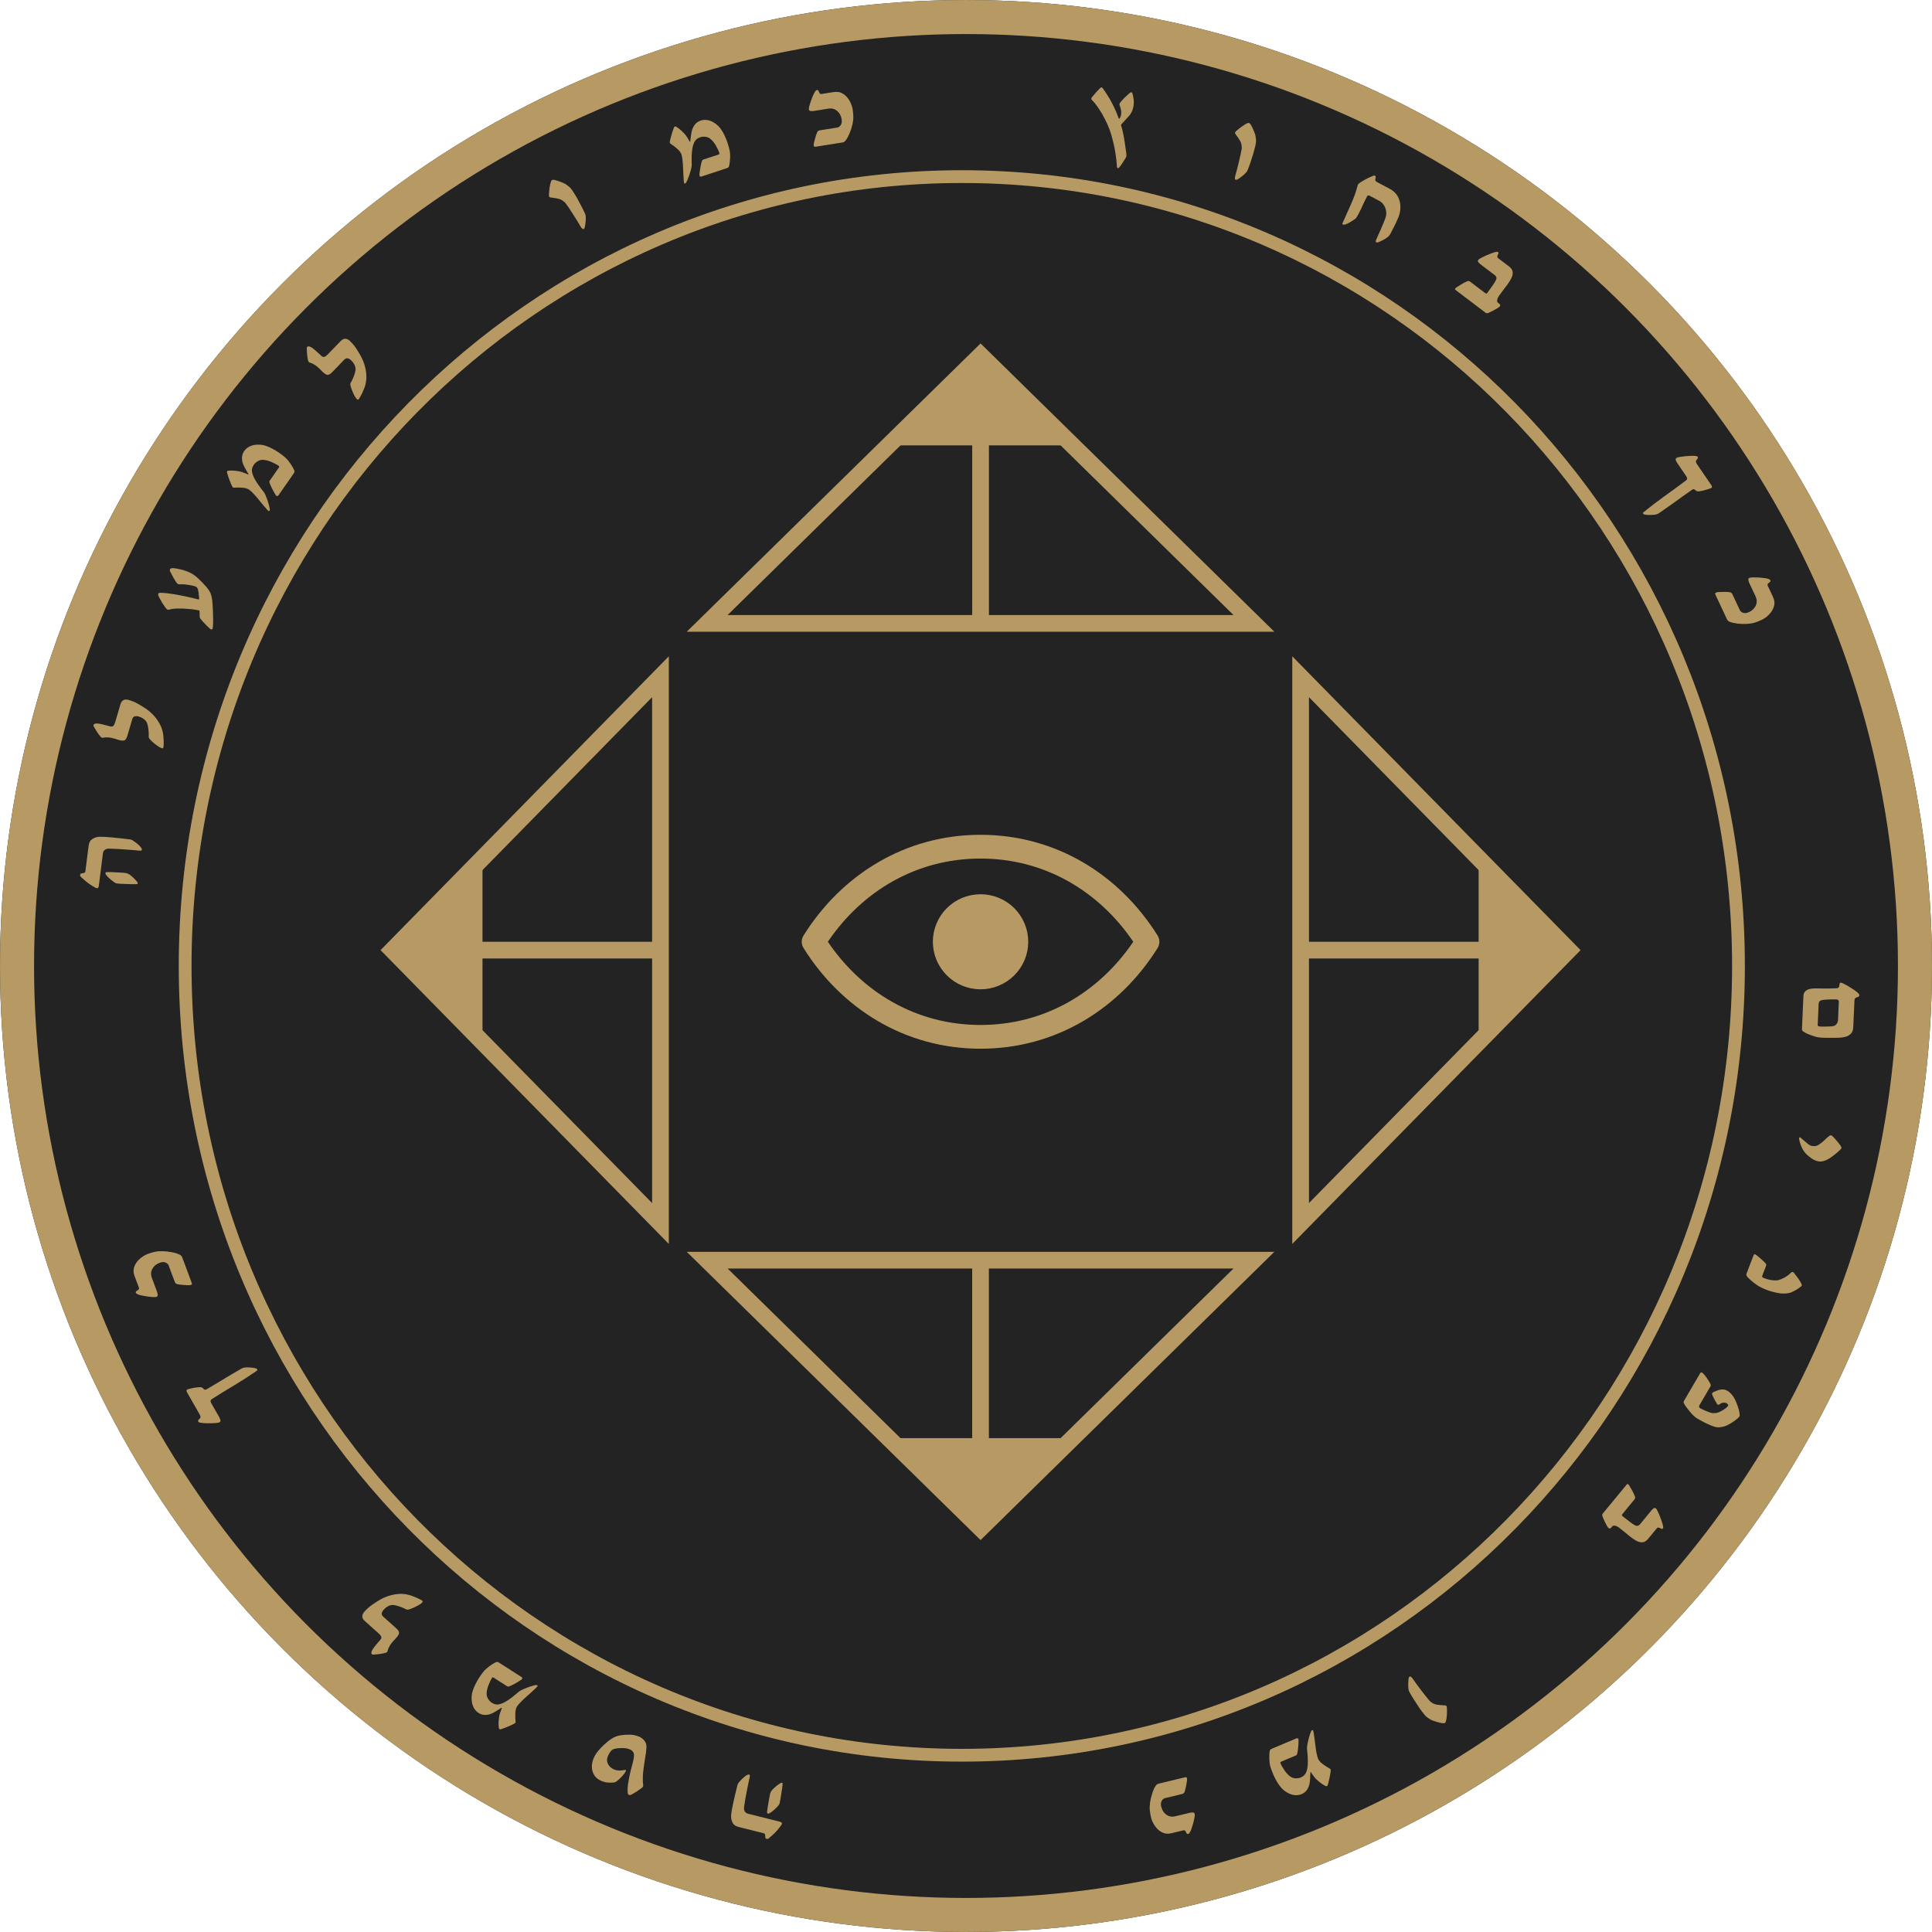
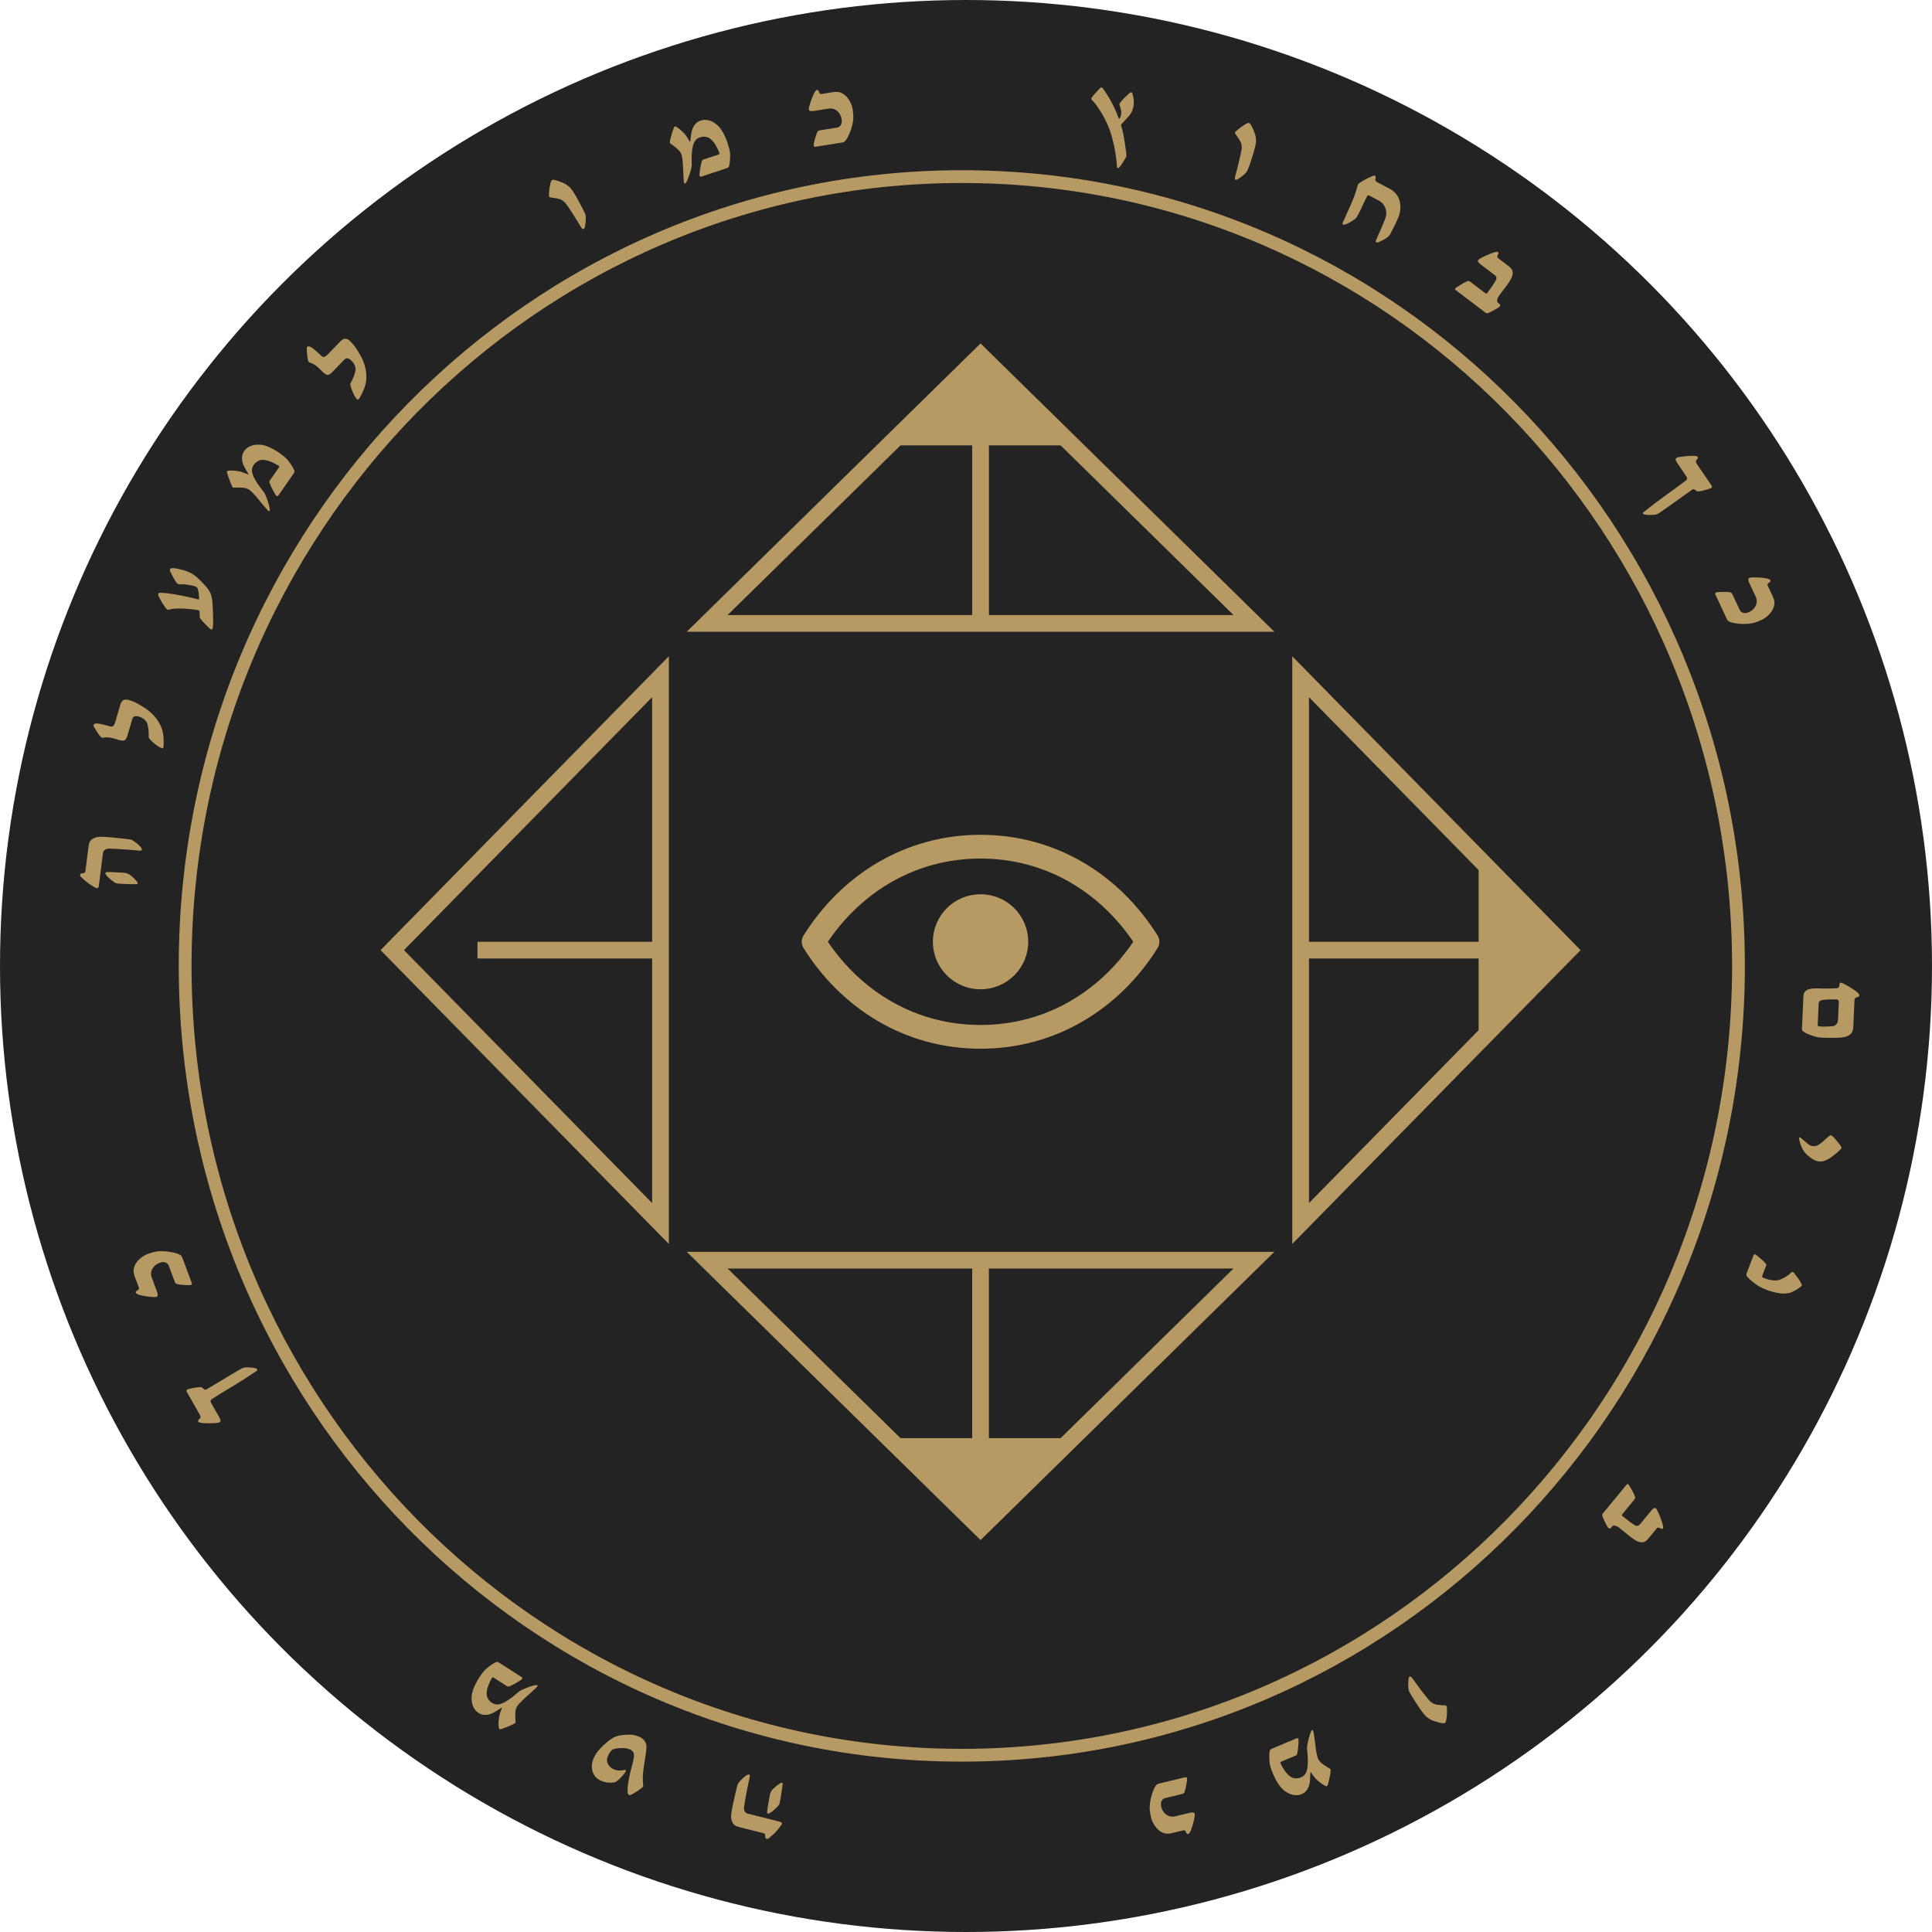
<svg xmlns="http://www.w3.org/2000/svg" width="65" height="65" viewBox="0 0 65 65" fill="none">
  <circle cx="32.5" cy="32.5" r="32.5" fill="#232323" />
  <path d="M37.613 5.66C37.602 5.658 37.593 5.652 37.588 5.642C37.582 5.632 37.578 5.615 37.576 5.588C37.569 5.454 37.554 5.314 37.531 5.171C37.509 5.028 37.481 4.89 37.447 4.755C37.415 4.619 37.379 4.497 37.34 4.387C37.297 4.267 37.244 4.144 37.179 4.018C37.115 3.891 37.047 3.773 36.974 3.664C36.902 3.554 36.833 3.464 36.766 3.394C36.749 3.375 36.736 3.361 36.725 3.351C36.717 3.34 36.714 3.328 36.716 3.314C36.718 3.299 36.728 3.282 36.744 3.262C36.791 3.204 36.835 3.153 36.875 3.108C36.916 3.063 36.96 3.017 37.008 2.968C37.031 2.946 37.051 2.937 37.067 2.939C37.074 2.94 37.08 2.945 37.086 2.953C37.093 2.96 37.099 2.967 37.104 2.974C37.229 3.147 37.331 3.312 37.412 3.469C37.494 3.625 37.567 3.79 37.63 3.965C37.638 3.985 37.644 3.996 37.65 3.996C37.659 3.998 37.67 3.986 37.684 3.96C37.699 3.933 37.71 3.9 37.716 3.861C37.726 3.802 37.725 3.745 37.713 3.692C37.701 3.637 37.688 3.592 37.674 3.557C37.673 3.553 37.671 3.547 37.666 3.538C37.662 3.529 37.661 3.518 37.663 3.504C37.664 3.498 37.666 3.491 37.668 3.484C37.672 3.476 37.678 3.467 37.685 3.456C37.698 3.436 37.725 3.404 37.767 3.359C37.808 3.314 37.853 3.27 37.9 3.225C37.948 3.179 37.986 3.144 38.014 3.122C38.034 3.109 38.051 3.104 38.064 3.106C38.084 3.109 38.098 3.13 38.107 3.168C38.121 3.224 38.132 3.286 38.141 3.355C38.149 3.423 38.147 3.499 38.133 3.582C38.112 3.704 38.064 3.81 37.987 3.898C37.91 3.985 37.832 4.07 37.754 4.153C37.747 4.161 37.739 4.169 37.731 4.176C37.724 4.181 37.72 4.187 37.719 4.193C37.718 4.201 37.717 4.208 37.717 4.214C37.718 4.219 37.718 4.223 37.719 4.226C37.745 4.301 37.768 4.391 37.788 4.495C37.81 4.599 37.828 4.706 37.844 4.816C37.861 4.926 37.875 5.028 37.888 5.123C37.89 5.143 37.892 5.165 37.894 5.189C37.897 5.214 37.897 5.234 37.895 5.247C37.891 5.269 37.884 5.291 37.872 5.312C37.846 5.357 37.814 5.408 37.776 5.465C37.739 5.524 37.702 5.577 37.663 5.624C37.64 5.65 37.623 5.662 37.613 5.66Z" fill="#B79A63" />
  <path d="M41.573 6.047C41.556 6.042 41.548 6.028 41.547 6.005C41.546 5.983 41.548 5.96 41.554 5.936C41.572 5.874 41.593 5.799 41.615 5.711C41.639 5.624 41.661 5.534 41.682 5.442C41.705 5.351 41.724 5.267 41.74 5.19C41.757 5.113 41.768 5.054 41.775 5.013C41.78 4.982 41.779 4.94 41.771 4.887C41.765 4.835 41.749 4.787 41.723 4.743C41.687 4.68 41.653 4.629 41.623 4.589C41.594 4.549 41.573 4.52 41.561 4.502C41.55 4.485 41.548 4.47 41.553 4.456C41.556 4.445 41.565 4.433 41.578 4.42C41.639 4.365 41.705 4.312 41.775 4.26C41.847 4.207 41.917 4.166 41.985 4.138C41.999 4.134 42.013 4.135 42.025 4.139C42.032 4.141 42.04 4.147 42.052 4.157C42.074 4.181 42.099 4.219 42.124 4.273C42.15 4.326 42.174 4.379 42.195 4.433C42.217 4.487 42.231 4.528 42.236 4.555C42.243 4.584 42.25 4.63 42.256 4.692C42.263 4.753 42.252 4.839 42.224 4.949C42.205 5.028 42.183 5.111 42.157 5.196C42.13 5.28 42.105 5.359 42.08 5.434C42.065 5.478 42.05 5.52 42.037 5.56C42.023 5.601 42.009 5.638 41.995 5.671C41.986 5.695 41.977 5.717 41.967 5.739C41.959 5.759 41.943 5.782 41.919 5.809C41.888 5.846 41.842 5.887 41.782 5.933C41.723 5.979 41.674 6.013 41.636 6.035C41.611 6.049 41.59 6.053 41.573 6.047Z" fill="#B79A63" />
  <path d="M46.3 8.15C46.279 8.139 46.281 8.107 46.305 8.054C46.317 8.027 46.336 7.984 46.362 7.925C46.39 7.865 46.42 7.798 46.452 7.725C46.485 7.651 46.516 7.578 46.544 7.507C46.575 7.435 46.598 7.374 46.614 7.323C46.639 7.255 46.645 7.184 46.635 7.11C46.626 7.036 46.601 6.967 46.56 6.903C46.52 6.84 46.465 6.79 46.396 6.753L46.073 6.582C46.039 6.564 46.013 6.571 45.995 6.604C45.943 6.703 45.894 6.803 45.848 6.903C45.804 7.003 45.757 7.101 45.707 7.196C45.691 7.224 45.673 7.257 45.651 7.294C45.63 7.33 45.61 7.354 45.591 7.366C45.559 7.389 45.52 7.415 45.474 7.444C45.429 7.474 45.382 7.5 45.335 7.522C45.289 7.544 45.249 7.557 45.214 7.56C45.199 7.56 45.188 7.558 45.182 7.555C45.161 7.544 45.157 7.527 45.17 7.503C45.265 7.287 45.359 7.076 45.453 6.87C45.546 6.664 45.621 6.454 45.678 6.238C45.68 6.231 45.683 6.224 45.684 6.218C45.687 6.212 45.689 6.206 45.692 6.201C45.696 6.193 45.705 6.184 45.717 6.175C45.749 6.15 45.792 6.121 45.846 6.088C45.902 6.055 45.961 6.023 46.025 5.992C46.089 5.96 46.148 5.934 46.204 5.914C46.225 5.904 46.243 5.903 46.258 5.911C46.276 5.921 46.284 5.934 46.284 5.951C46.285 5.967 46.281 5.99 46.273 6.021C46.265 6.049 46.267 6.07 46.281 6.087C46.295 6.103 46.314 6.118 46.338 6.131L46.759 6.354C46.88 6.418 46.969 6.504 47.028 6.611C47.086 6.718 47.115 6.835 47.115 6.964C47.116 7.091 47.089 7.218 47.033 7.345C46.983 7.46 46.939 7.554 46.901 7.629C46.864 7.702 46.824 7.781 46.78 7.863C46.758 7.905 46.736 7.935 46.715 7.953C46.687 7.978 46.651 8.004 46.606 8.033C46.561 8.06 46.516 8.085 46.47 8.106C46.426 8.128 46.389 8.145 46.362 8.155C46.341 8.162 46.32 8.16 46.3 8.15Z" fill="#B79A63" />
  <path d="M48.968 9.754C48.949 9.74 48.948 9.721 48.965 9.698C48.971 9.69 48.985 9.679 49.008 9.664C49.056 9.634 49.109 9.601 49.167 9.565C49.224 9.529 49.291 9.494 49.364 9.462C49.397 9.447 49.43 9.453 49.463 9.478L49.959 9.854C49.993 9.88 50.018 9.882 50.033 9.862C50.058 9.829 50.09 9.785 50.128 9.731C50.167 9.678 50.204 9.625 50.24 9.572C50.276 9.518 50.303 9.476 50.318 9.446C50.34 9.407 50.349 9.373 50.345 9.342C50.341 9.31 50.321 9.28 50.283 9.251L49.801 8.886C49.784 8.873 49.763 8.852 49.738 8.825C49.715 8.798 49.715 8.769 49.738 8.74C49.748 8.726 49.776 8.707 49.82 8.682C49.866 8.657 49.919 8.631 49.981 8.603C50.042 8.576 50.103 8.551 50.165 8.527C50.226 8.504 50.279 8.487 50.323 8.477C50.335 8.475 50.347 8.472 50.36 8.471C50.373 8.469 50.386 8.473 50.398 8.482C50.415 8.495 50.42 8.511 50.411 8.531C50.403 8.549 50.394 8.569 50.385 8.59C50.368 8.632 50.372 8.663 50.398 8.682L50.768 8.963C50.847 9.023 50.889 9.089 50.893 9.16C50.897 9.231 50.879 9.303 50.84 9.375C50.802 9.447 50.76 9.514 50.712 9.577C50.662 9.642 50.622 9.696 50.59 9.737C50.56 9.778 50.534 9.814 50.511 9.845C50.489 9.876 50.464 9.91 50.437 9.946C50.423 9.963 50.409 9.988 50.393 10.02C50.38 10.051 50.371 10.083 50.369 10.115C50.368 10.147 50.379 10.172 50.403 10.191L50.453 10.228C50.463 10.236 50.47 10.247 50.472 10.261C50.477 10.274 50.471 10.29 50.457 10.31C50.446 10.324 50.423 10.342 50.386 10.365C50.35 10.388 50.309 10.411 50.263 10.435C50.219 10.46 50.176 10.481 50.136 10.5C50.097 10.519 50.069 10.531 50.051 10.537C50.023 10.541 49.999 10.536 49.98 10.521L48.968 9.754Z" fill="#B79A63" />
  <path d="M55.286 17.286C55.272 17.265 55.276 17.247 55.297 17.232C55.515 17.053 55.746 16.877 55.989 16.702C56.234 16.527 56.479 16.348 56.727 16.162C56.771 16.127 56.773 16.082 56.735 16.026L56.427 15.575C56.413 15.554 56.398 15.526 56.382 15.491C56.366 15.455 56.375 15.426 56.408 15.403C56.42 15.395 56.451 15.385 56.501 15.375C56.551 15.367 56.61 15.358 56.678 15.351C56.746 15.344 56.814 15.339 56.882 15.336C56.951 15.334 57.009 15.335 57.056 15.341C57.088 15.347 57.108 15.356 57.117 15.369C57.133 15.393 57.127 15.419 57.1 15.448C57.071 15.477 57.056 15.504 57.056 15.528C57.056 15.552 57.068 15.58 57.09 15.612L57.566 16.309C57.602 16.362 57.606 16.398 57.577 16.418C57.569 16.423 57.54 16.434 57.492 16.45C57.446 16.466 57.391 16.482 57.327 16.498C57.264 16.514 57.204 16.526 57.146 16.531C57.115 16.534 57.09 16.528 57.068 16.513L57.008 16.468C56.984 16.453 56.959 16.455 56.932 16.474C56.844 16.534 56.74 16.607 56.621 16.693C56.502 16.779 56.375 16.872 56.239 16.968C56.103 17.065 55.968 17.16 55.832 17.253C55.809 17.269 55.79 17.281 55.774 17.288C55.757 17.297 55.733 17.305 55.7 17.312C55.678 17.317 55.642 17.321 55.591 17.323C55.542 17.326 55.491 17.326 55.439 17.324C55.387 17.322 55.347 17.317 55.32 17.308C55.305 17.305 55.294 17.297 55.286 17.286Z" fill="#B79A63" />
  <path d="M57.718 20.016C57.709 19.996 57.704 19.98 57.704 19.967C57.706 19.955 57.717 19.944 57.735 19.935C57.75 19.928 57.778 19.923 57.818 19.919C57.86 19.916 57.906 19.915 57.956 19.914C58.007 19.913 58.053 19.914 58.096 19.915C58.141 19.918 58.173 19.92 58.193 19.924C58.223 19.928 58.243 19.937 58.255 19.951C58.268 19.964 58.277 19.977 58.283 19.989L58.535 20.527C58.555 20.57 58.593 20.6 58.648 20.618C58.705 20.636 58.77 20.628 58.844 20.593C58.954 20.541 59.031 20.467 59.073 20.369C59.117 20.271 59.113 20.168 59.061 20.058L58.856 19.62C58.836 19.578 58.824 19.54 58.821 19.509C58.818 19.477 58.829 19.455 58.855 19.442C58.876 19.433 58.916 19.427 58.974 19.425C59.032 19.424 59.096 19.425 59.166 19.429C59.235 19.434 59.3 19.44 59.358 19.448C59.418 19.456 59.461 19.464 59.485 19.473C59.507 19.481 59.523 19.488 59.534 19.494C59.545 19.5 59.555 19.51 59.561 19.524C59.573 19.55 59.561 19.575 59.523 19.599C59.492 19.624 59.473 19.643 59.468 19.656C59.462 19.669 59.465 19.687 59.475 19.71L59.651 20.084C59.702 20.193 59.713 20.298 59.682 20.4C59.652 20.502 59.598 20.593 59.519 20.674C59.441 20.754 59.356 20.815 59.264 20.858C59.184 20.896 59.108 20.925 59.033 20.948C58.961 20.97 58.872 20.984 58.766 20.991C58.667 20.996 58.562 20.992 58.451 20.979C58.341 20.965 58.255 20.945 58.193 20.918C58.172 20.91 58.154 20.899 58.14 20.887C58.126 20.876 58.112 20.856 58.098 20.826L57.718 20.016Z" fill="#B79A63" />
  <path d="M60.675 33.496C60.679 33.413 60.722 33.348 60.806 33.3C60.835 33.284 60.874 33.273 60.92 33.266C60.967 33.258 61.014 33.254 61.062 33.253C61.109 33.252 61.149 33.253 61.182 33.255C61.214 33.256 61.26 33.257 61.321 33.257C61.381 33.258 61.445 33.258 61.512 33.257C61.579 33.257 61.64 33.255 61.695 33.253C61.749 33.252 61.786 33.25 61.804 33.248C61.842 33.243 61.866 33.222 61.879 33.183C61.881 33.174 61.883 33.16 61.884 33.14C61.886 33.121 61.889 33.106 61.893 33.093C61.899 33.071 61.915 33.06 61.941 33.061C61.948 33.061 61.962 33.066 61.983 33.075C62.003 33.084 62.019 33.091 62.03 33.096C62.077 33.119 62.128 33.147 62.185 33.181C62.242 33.215 62.298 33.25 62.352 33.286C62.406 33.322 62.45 33.355 62.485 33.384C62.508 33.403 62.525 33.42 62.537 33.435C62.55 33.452 62.556 33.47 62.555 33.488C62.554 33.518 62.534 33.538 62.495 33.546C62.452 33.557 62.424 33.572 62.412 33.59C62.399 33.609 62.392 33.633 62.391 33.663L62.351 34.557C62.346 34.659 62.318 34.734 62.266 34.783C62.215 34.833 62.154 34.866 62.084 34.883C62.015 34.9 61.95 34.91 61.89 34.912C61.816 34.916 61.751 34.917 61.695 34.917C61.639 34.918 61.583 34.918 61.526 34.917C61.469 34.916 61.402 34.915 61.323 34.913C61.277 34.911 61.233 34.907 61.193 34.902C61.154 34.898 61.113 34.889 61.071 34.875C60.992 34.851 60.918 34.826 60.85 34.799C60.782 34.773 60.718 34.739 60.66 34.695C60.635 34.68 60.623 34.652 60.625 34.61L60.675 33.496ZM61.186 33.771L61.155 34.481C61.154 34.504 61.164 34.519 61.186 34.526C61.207 34.533 61.222 34.536 61.23 34.536C61.267 34.538 61.314 34.539 61.369 34.539C61.426 34.539 61.483 34.538 61.54 34.535C61.598 34.533 61.646 34.528 61.685 34.52C61.729 34.511 61.765 34.486 61.793 34.445C61.821 34.406 61.836 34.364 61.838 34.32L61.865 33.709C61.868 33.655 61.839 33.627 61.779 33.624C61.75 33.623 61.705 33.622 61.643 33.623C61.583 33.624 61.521 33.626 61.457 33.629C61.394 33.633 61.343 33.639 61.305 33.646C61.229 33.66 61.189 33.702 61.186 33.771Z" fill="#B79A63" />
  <path d="M60.528 38.288C60.532 38.27 60.542 38.263 60.559 38.267C60.565 38.268 60.569 38.27 60.574 38.273C60.614 38.305 60.657 38.342 60.702 38.382C60.748 38.423 60.792 38.46 60.835 38.493C60.877 38.525 60.914 38.545 60.943 38.551C60.98 38.559 61.018 38.561 61.059 38.559C61.099 38.557 61.139 38.544 61.177 38.52C61.256 38.471 61.328 38.414 61.394 38.349C61.459 38.284 61.513 38.238 61.554 38.21C61.576 38.198 61.593 38.193 61.603 38.195C61.614 38.198 61.63 38.207 61.648 38.224C61.674 38.245 61.705 38.277 61.744 38.321C61.783 38.364 61.821 38.409 61.856 38.454C61.892 38.501 61.919 38.537 61.934 38.563C61.945 38.581 61.951 38.595 61.953 38.604C61.954 38.612 61.955 38.62 61.953 38.625C61.952 38.632 61.95 38.638 61.946 38.643C61.943 38.648 61.94 38.651 61.939 38.652C61.908 38.687 61.864 38.729 61.806 38.779C61.748 38.828 61.688 38.876 61.626 38.92C61.563 38.967 61.506 39.001 61.457 39.024C61.415 39.043 61.37 39.059 61.321 39.07C61.273 39.081 61.219 39.081 61.16 39.068C61.086 39.053 61.015 39.021 60.946 38.972C60.877 38.923 60.823 38.88 60.783 38.84C60.717 38.777 60.663 38.699 60.619 38.606C60.577 38.514 60.548 38.423 60.532 38.334C60.528 38.312 60.526 38.296 60.528 38.288Z" fill="#B79A63" />
  <path d="M58.998 42.23C59.009 42.201 59.028 42.191 59.054 42.202C59.061 42.204 59.08 42.217 59.11 42.24C59.14 42.264 59.175 42.292 59.213 42.326C59.251 42.359 59.287 42.391 59.32 42.423C59.355 42.455 59.381 42.48 59.397 42.499C59.413 42.516 59.421 42.532 59.422 42.546C59.424 42.561 59.422 42.575 59.417 42.589L59.29 42.919C59.284 42.933 59.283 42.947 59.287 42.959C59.291 42.972 59.305 42.983 59.329 42.992C59.409 43.023 59.471 43.043 59.514 43.052C59.559 43.062 59.6 43.069 59.638 43.074C59.683 43.078 59.722 43.08 59.753 43.079C59.785 43.079 59.817 43.074 59.849 43.063C59.897 43.051 59.959 43.024 60.036 42.983C60.114 42.942 60.189 42.885 60.261 42.812C60.282 42.794 60.302 42.789 60.321 42.797C60.337 42.802 60.349 42.813 60.359 42.828C60.398 42.877 60.442 42.936 60.493 43.004C60.543 43.073 60.582 43.137 60.608 43.197C60.614 43.209 60.617 43.219 60.62 43.226C60.622 43.234 60.62 43.243 60.616 43.254C60.612 43.265 60.596 43.281 60.569 43.301C60.519 43.34 60.468 43.374 60.415 43.404C60.363 43.434 60.313 43.458 60.266 43.479C60.218 43.499 60.157 43.512 60.081 43.518C60.006 43.523 59.931 43.52 59.856 43.509C59.777 43.495 59.704 43.478 59.636 43.46C59.57 43.443 59.505 43.422 59.441 43.398C59.385 43.376 59.323 43.35 59.257 43.318C59.191 43.286 59.133 43.252 59.082 43.213C59.033 43.179 58.981 43.138 58.926 43.092C58.871 43.046 58.828 43.005 58.795 42.967C58.758 42.926 58.746 42.886 58.76 42.85L58.998 42.23Z" fill="#B79A63" />
-   <path d="M57.196 46.207C57.208 46.187 57.219 46.175 57.23 46.173C57.241 46.17 57.252 46.171 57.262 46.177C57.286 46.191 57.316 46.221 57.354 46.267C57.391 46.314 57.427 46.364 57.461 46.418C57.496 46.472 57.523 46.517 57.541 46.553C57.549 46.569 57.555 46.584 57.557 46.599C57.558 46.614 57.554 46.631 57.543 46.649L57.172 47.285C57.15 47.323 57.161 47.355 57.204 47.38C57.225 47.392 57.257 47.408 57.302 47.429C57.346 47.451 57.395 47.472 57.448 47.492C57.501 47.514 57.55 47.53 57.595 47.54C57.615 47.544 57.639 47.545 57.665 47.544C57.691 47.545 57.721 47.542 57.755 47.535C57.808 47.524 57.862 47.503 57.916 47.472C57.972 47.441 58.02 47.409 58.061 47.375C58.102 47.343 58.127 47.317 58.138 47.298C58.148 47.282 58.145 47.265 58.132 47.247C58.117 47.231 58.101 47.218 58.084 47.208C58.063 47.196 58.032 47.19 57.99 47.191C57.949 47.192 57.909 47.206 57.87 47.234C57.837 47.261 57.809 47.269 57.788 47.256C57.783 47.254 57.779 47.249 57.776 47.243C57.772 47.238 57.768 47.233 57.764 47.228C57.749 47.206 57.73 47.174 57.708 47.133C57.686 47.092 57.665 47.052 57.645 47.012C57.626 46.972 57.612 46.943 57.606 46.925C57.597 46.902 57.599 46.882 57.61 46.863C57.614 46.855 57.632 46.843 57.663 46.827C57.697 46.811 57.74 46.794 57.789 46.776C57.838 46.758 57.892 46.748 57.949 46.747C58.006 46.745 58.064 46.761 58.122 46.795C58.162 46.819 58.199 46.849 58.233 46.886C58.269 46.925 58.302 46.967 58.332 47.014C58.362 47.063 58.392 47.124 58.422 47.198C58.452 47.271 58.476 47.344 58.496 47.416C58.516 47.489 58.527 47.548 58.529 47.594C58.529 47.598 58.529 47.606 58.53 47.619C58.531 47.631 58.527 47.645 58.518 47.66C58.51 47.675 58.487 47.697 58.451 47.727C58.415 47.759 58.372 47.791 58.322 47.825C58.272 47.86 58.22 47.892 58.167 47.921C58.114 47.951 58.067 47.973 58.025 47.986C57.979 48 57.92 48.012 57.85 48.02C57.779 48.029 57.687 48.009 57.574 47.962C57.482 47.926 57.396 47.886 57.314 47.842C57.232 47.799 57.169 47.764 57.125 47.738C57.086 47.716 57.05 47.69 57.016 47.663C56.984 47.636 56.955 47.608 56.928 47.579C56.905 47.553 56.875 47.519 56.839 47.475C56.802 47.432 56.766 47.386 56.731 47.338C56.697 47.291 56.671 47.248 56.652 47.209C56.639 47.185 56.64 47.16 56.655 47.134L57.196 46.207Z" fill="#B79A63" />
  <path d="M54.731 49.943C54.746 49.924 54.765 49.924 54.788 49.942C54.795 49.948 54.805 49.963 54.819 49.986C54.848 50.035 54.879 50.09 54.913 50.149C54.946 50.208 54.978 50.275 55.007 50.351C55.02 50.384 55.014 50.417 54.987 50.449L54.592 50.929C54.564 50.962 54.561 50.986 54.58 51.003C54.612 51.029 54.655 51.062 54.707 51.103C54.759 51.144 54.81 51.183 54.862 51.221C54.914 51.26 54.955 51.287 54.985 51.304C55.022 51.328 55.056 51.338 55.087 51.335C55.119 51.333 55.15 51.313 55.181 51.277L55.565 50.81C55.579 50.793 55.6 50.773 55.628 50.75C55.657 50.728 55.685 50.729 55.714 50.752C55.727 50.764 55.745 50.792 55.767 50.837C55.791 50.884 55.815 50.938 55.84 51.001C55.865 51.063 55.888 51.126 55.909 51.188C55.929 51.25 55.944 51.303 55.953 51.348C55.955 51.36 55.956 51.372 55.957 51.386C55.959 51.398 55.955 51.411 55.945 51.422C55.931 51.44 55.914 51.443 55.895 51.433C55.877 51.425 55.858 51.415 55.837 51.406C55.796 51.387 55.765 51.39 55.744 51.415L55.449 51.773C55.386 51.849 55.319 51.889 55.247 51.89C55.176 51.891 55.105 51.87 55.034 51.829C54.964 51.788 54.899 51.742 54.838 51.692C54.775 51.64 54.723 51.597 54.683 51.564C54.643 51.533 54.608 51.505 54.578 51.48C54.548 51.457 54.516 51.431 54.481 51.402C54.464 51.388 54.44 51.373 54.408 51.356C54.377 51.341 54.346 51.332 54.314 51.328C54.282 51.326 54.256 51.336 54.237 51.359L54.197 51.407C54.189 51.417 54.178 51.423 54.164 51.425C54.151 51.429 54.135 51.423 54.116 51.408C54.103 51.397 54.085 51.373 54.063 51.335C54.042 51.298 54.021 51.257 53.998 51.209C53.976 51.164 53.956 51.121 53.939 51.079C53.922 51.04 53.911 51.011 53.906 50.994C53.902 50.965 53.908 50.942 53.923 50.923L54.731 49.943Z" fill="#B79A63" />
  <path d="M47.422 56.41C47.436 56.401 47.453 56.403 47.471 56.416C47.489 56.429 47.505 56.446 47.52 56.465C47.556 56.519 47.601 56.582 47.655 56.655C47.708 56.728 47.763 56.803 47.821 56.877C47.878 56.952 47.93 57.02 47.98 57.081C48.029 57.143 48.068 57.189 48.095 57.22C48.116 57.244 48.149 57.27 48.194 57.297C48.239 57.325 48.287 57.343 48.337 57.351C48.408 57.362 48.469 57.369 48.519 57.37C48.569 57.373 48.605 57.376 48.626 57.377C48.645 57.38 48.659 57.388 48.667 57.401C48.673 57.41 48.677 57.424 48.679 57.442C48.683 57.525 48.683 57.609 48.679 57.697C48.674 57.786 48.661 57.865 48.64 57.936C48.633 57.95 48.625 57.96 48.614 57.967C48.608 57.971 48.598 57.974 48.583 57.976C48.55 57.979 48.505 57.973 48.447 57.959C48.389 57.945 48.333 57.93 48.279 57.912C48.223 57.895 48.183 57.88 48.158 57.867C48.131 57.854 48.091 57.83 48.04 57.796C47.987 57.763 47.928 57.7 47.861 57.608C47.811 57.544 47.761 57.475 47.712 57.4C47.663 57.327 47.618 57.257 47.576 57.19C47.552 57.151 47.528 57.113 47.505 57.077C47.483 57.04 47.463 57.006 47.446 56.975C47.433 56.953 47.422 56.931 47.411 56.91C47.401 56.891 47.392 56.864 47.387 56.829C47.379 56.781 47.376 56.719 47.378 56.644C47.38 56.569 47.385 56.51 47.391 56.466C47.396 56.438 47.406 56.419 47.422 56.41Z" fill="#B79A63" />
  <path d="M44.147 58.208C44.162 58.202 44.173 58.208 44.181 58.226C44.186 58.238 44.193 58.274 44.203 58.336C44.212 58.398 44.221 58.468 44.232 58.544C44.242 58.62 44.25 58.685 44.257 58.737C44.263 58.803 44.275 58.88 44.291 58.967C44.307 59.056 44.326 59.126 44.347 59.176C44.356 59.197 44.368 59.217 44.384 59.236C44.398 59.255 44.411 59.27 44.422 59.282C44.449 59.31 44.493 59.346 44.553 59.387C44.612 59.429 44.671 59.465 44.729 59.497C44.738 59.502 44.745 59.507 44.752 59.51C44.757 59.514 44.762 59.52 44.765 59.528C44.769 59.538 44.771 59.553 44.77 59.571C44.768 59.608 44.758 59.674 44.74 59.768C44.721 59.864 44.698 59.96 44.67 60.056C44.666 60.074 44.655 60.086 44.639 60.093C44.627 60.098 44.61 60.095 44.588 60.084C44.521 60.05 44.458 60.008 44.398 59.959C44.338 59.91 44.292 59.868 44.258 59.833C44.235 59.808 44.212 59.779 44.188 59.746C44.164 59.713 44.144 59.685 44.127 59.66C44.111 59.637 44.102 59.624 44.102 59.622C44.1 59.619 44.098 59.618 44.095 59.619C44.088 59.622 44.085 59.628 44.085 59.636C44.083 59.677 44.082 59.727 44.08 59.786C44.078 59.844 44.074 59.903 44.066 59.963C44.057 60.023 44.044 60.075 44.027 60.117C44.001 60.177 43.969 60.227 43.932 60.266C43.894 60.306 43.846 60.338 43.788 60.363C43.714 60.394 43.634 60.404 43.548 60.394C43.461 60.384 43.374 60.352 43.287 60.297C43.21 60.251 43.142 60.193 43.085 60.121C43.028 60.051 42.978 59.978 42.937 59.901C42.896 59.825 42.861 59.755 42.834 59.69C42.792 59.592 42.762 59.509 42.742 59.442C42.721 59.371 42.709 59.284 42.705 59.183C42.701 59.081 42.704 58.995 42.715 58.924C42.719 58.898 42.727 58.88 42.738 58.867C42.749 58.855 42.766 58.844 42.788 58.835L43.606 58.49C43.623 58.484 43.638 58.48 43.651 58.481C43.664 58.482 43.675 58.492 43.684 58.513C43.684 58.515 43.686 58.526 43.688 58.545C43.689 58.565 43.688 58.584 43.687 58.602C43.686 58.67 43.68 58.745 43.671 58.827C43.662 58.91 43.652 58.971 43.641 59.011C43.636 59.023 43.631 59.033 43.625 59.041C43.62 59.049 43.607 59.057 43.587 59.066L43.108 59.267C43.078 59.28 43.068 59.297 43.077 59.318C43.097 59.367 43.121 59.413 43.148 59.456C43.175 59.5 43.201 59.54 43.225 59.576C43.248 59.611 43.28 59.649 43.321 59.692C43.362 59.736 43.404 59.769 43.448 59.793C43.493 59.817 43.545 59.829 43.603 59.83C43.66 59.831 43.714 59.821 43.764 59.8C43.848 59.764 43.906 59.712 43.937 59.644C43.968 59.577 43.988 59.496 43.995 59.401C44.001 59.319 44.002 59.236 43.999 59.151C43.995 59.066 43.989 58.987 43.98 58.913C43.978 58.892 43.975 58.872 43.973 58.855C43.971 58.838 43.971 58.817 43.973 58.792C43.975 58.754 43.983 58.702 43.996 58.637C44.009 58.574 44.024 58.509 44.043 58.44C44.063 58.373 44.083 58.313 44.105 58.26C44.116 58.233 44.13 58.215 44.147 58.208Z" fill="#B79A63" />
  <path d="M39.86 59.797C39.881 59.792 39.898 59.791 39.911 59.794C39.922 59.798 39.931 59.81 39.936 59.831C39.939 59.846 39.939 59.874 39.934 59.915C39.929 59.957 39.922 60.002 39.912 60.051C39.903 60.101 39.893 60.147 39.883 60.188C39.872 60.231 39.862 60.262 39.855 60.281C39.845 60.309 39.833 60.328 39.817 60.337C39.801 60.346 39.787 60.353 39.773 60.356L39.196 60.496C39.15 60.507 39.112 60.538 39.084 60.589C39.055 60.64 39.05 60.705 39.069 60.785C39.098 60.904 39.156 60.993 39.243 61.054C39.33 61.117 39.432 61.134 39.55 61.105L40.02 60.992C40.066 60.98 40.105 60.976 40.136 60.979C40.168 60.982 40.188 60.998 40.194 61.026C40.2 61.049 40.197 61.089 40.188 61.146C40.178 61.203 40.163 61.265 40.145 61.333C40.127 61.401 40.108 61.462 40.088 61.518C40.069 61.575 40.052 61.615 40.038 61.638C40.026 61.657 40.016 61.672 40.008 61.681C39.999 61.691 39.988 61.698 39.973 61.702C39.945 61.708 39.923 61.691 39.907 61.65C39.889 61.614 39.874 61.592 39.863 61.584C39.851 61.576 39.833 61.575 39.808 61.581L39.407 61.678C39.289 61.706 39.184 61.695 39.091 61.645C38.997 61.595 38.918 61.524 38.855 61.43C38.792 61.338 38.749 61.243 38.725 61.144C38.704 61.058 38.691 60.977 38.684 60.9C38.676 60.824 38.68 60.734 38.695 60.629C38.71 60.531 38.735 60.429 38.77 60.323C38.805 60.218 38.842 60.138 38.881 60.082C38.893 60.063 38.907 60.048 38.922 60.036C38.936 60.025 38.959 60.015 38.99 60.007L39.86 59.797Z" fill="#B79A63" />
  <path d="M25.201 59.702C25.229 59.709 25.236 59.74 25.222 59.795C25.195 59.912 25.169 60.033 25.146 60.156C25.12 60.279 25.098 60.397 25.078 60.509C25.058 60.621 25.043 60.719 25.032 60.802C25.028 60.822 25.028 60.846 25.033 60.876C25.037 60.907 25.049 60.936 25.07 60.962C25.091 60.99 25.126 61.01 25.175 61.023L26.233 61.288C26.29 61.303 26.315 61.327 26.306 61.362C26.302 61.377 26.29 61.398 26.27 61.425C26.249 61.452 26.227 61.481 26.203 61.514C26.151 61.579 26.093 61.642 26.031 61.702C25.967 61.762 25.909 61.813 25.858 61.855C25.84 61.87 25.816 61.873 25.787 61.866C25.764 61.86 25.75 61.843 25.748 61.817C25.745 61.79 25.743 61.762 25.742 61.733C25.739 61.703 25.723 61.685 25.693 61.678L24.851 61.466C24.745 61.439 24.674 61.386 24.638 61.305C24.601 61.224 24.589 61.137 24.6 61.043C24.609 60.956 24.633 60.823 24.672 60.645C24.71 60.469 24.756 60.275 24.809 60.064C24.814 60.041 24.823 60.021 24.833 60.002C24.847 59.979 24.873 59.948 24.91 59.908C24.947 59.869 24.986 59.83 25.029 59.793C25.07 59.757 25.107 59.731 25.14 59.715C25.168 59.703 25.188 59.699 25.201 59.702ZM26.309 59.98C26.324 59.984 26.331 59.992 26.331 60.006C26.331 60.017 26.33 60.029 26.328 60.041C26.325 60.078 26.319 60.127 26.311 60.187C26.302 60.248 26.292 60.311 26.281 60.376C26.271 60.442 26.261 60.501 26.252 60.555C26.242 60.609 26.235 60.647 26.229 60.669C26.224 60.689 26.218 60.704 26.21 60.715C26.203 60.726 26.194 60.738 26.183 60.751C26.16 60.78 26.123 60.817 26.075 60.862C26.026 60.908 25.982 60.945 25.941 60.973C25.919 60.988 25.899 60.999 25.883 61.007C25.866 61.016 25.851 61.019 25.836 61.015C25.818 61.01 25.809 61.003 25.808 60.992C25.807 60.981 25.807 60.971 25.808 60.961C25.808 60.942 25.813 60.904 25.821 60.846C25.829 60.79 25.84 60.727 25.852 60.659C25.863 60.59 25.875 60.526 25.886 60.467C25.897 60.409 25.905 60.368 25.911 60.344C25.918 60.316 25.933 60.286 25.954 60.255C25.973 60.225 26.004 60.191 26.046 60.152C26.086 60.115 26.128 60.081 26.172 60.05C26.214 60.019 26.248 59.997 26.272 59.984C26.286 59.979 26.298 59.977 26.309 59.98Z" fill="#B79A63" />
  <path d="M21.515 58.433C21.553 58.449 21.59 58.474 21.629 58.508C21.666 58.541 21.696 58.579 21.718 58.622C21.743 58.674 21.753 58.735 21.748 58.806C21.742 58.876 21.737 58.93 21.733 58.968C21.716 59.08 21.7 59.186 21.683 59.285C21.667 59.384 21.655 59.467 21.648 59.534C21.638 59.604 21.631 59.685 21.628 59.777C21.623 59.87 21.627 59.963 21.638 60.056C21.641 60.075 21.64 60.093 21.633 60.108C21.628 60.12 21.616 60.133 21.599 60.147C21.513 60.212 21.436 60.265 21.368 60.306C21.298 60.348 21.251 60.374 21.227 60.383C21.2 60.395 21.178 60.397 21.162 60.39C21.145 60.382 21.132 60.365 21.123 60.339C21.115 60.305 21.112 60.25 21.115 60.173C21.117 60.097 21.131 59.993 21.157 59.861C21.183 59.721 21.213 59.588 21.248 59.46C21.283 59.334 21.306 59.237 21.319 59.169C21.337 59.072 21.334 59.002 21.31 58.957C21.285 58.914 21.245 58.88 21.192 58.857C21.136 58.833 21.073 58.818 21.003 58.814C20.933 58.81 20.867 58.811 20.805 58.817C20.743 58.823 20.696 58.831 20.665 58.84C20.61 58.855 20.566 58.889 20.532 58.94C20.498 58.99 20.471 59.038 20.453 59.081C20.422 59.153 20.414 59.218 20.43 59.278C20.445 59.337 20.473 59.388 20.515 59.432C20.557 59.475 20.604 59.508 20.656 59.53C20.705 59.551 20.756 59.563 20.809 59.566C20.861 59.568 20.908 59.566 20.95 59.559C20.969 59.556 20.987 59.552 21.004 59.548C21.02 59.544 21.032 59.545 21.04 59.548C21.058 59.556 21.063 59.57 21.054 59.59C21.044 59.614 21.023 59.646 20.992 59.686C20.959 59.728 20.922 59.769 20.881 59.811C20.839 59.853 20.8 59.889 20.764 59.917C20.743 59.933 20.724 59.946 20.708 59.954C20.691 59.963 20.669 59.968 20.644 59.97C20.584 59.978 20.518 59.978 20.447 59.972C20.374 59.965 20.3 59.946 20.226 59.914C20.117 59.867 20.038 59.802 19.989 59.717C19.938 59.634 19.913 59.542 19.913 59.442C19.912 59.344 19.932 59.248 19.973 59.154C20.009 59.069 20.058 58.989 20.119 58.915C20.181 58.84 20.241 58.776 20.3 58.72C20.359 58.666 20.404 58.626 20.436 58.601C20.528 58.526 20.608 58.473 20.677 58.442C20.745 58.411 20.828 58.389 20.927 58.376C21.015 58.363 21.109 58.359 21.211 58.362C21.313 58.366 21.414 58.389 21.515 58.433Z" fill="#B79A63" />
  <path d="M18.076 56.7C18.089 56.708 18.091 56.721 18.08 56.738C18.073 56.748 18.047 56.775 18.002 56.818C17.956 56.861 17.904 56.908 17.848 56.96C17.79 57.011 17.742 57.055 17.703 57.09C17.652 57.133 17.595 57.186 17.533 57.25C17.469 57.313 17.422 57.368 17.393 57.414C17.38 57.433 17.371 57.455 17.364 57.478C17.357 57.501 17.351 57.52 17.348 57.536C17.34 57.574 17.336 57.63 17.336 57.703C17.335 57.775 17.338 57.845 17.345 57.911C17.346 57.921 17.346 57.93 17.347 57.937C17.347 57.944 17.345 57.951 17.34 57.957C17.334 57.967 17.323 57.977 17.308 57.986C17.276 58.006 17.216 58.035 17.128 58.073C17.039 58.112 16.947 58.148 16.852 58.179C16.834 58.186 16.818 58.184 16.804 58.175C16.793 58.168 16.786 58.153 16.782 58.128C16.772 58.053 16.77 57.977 16.777 57.901C16.784 57.824 16.792 57.761 16.801 57.714C16.809 57.681 16.82 57.645 16.833 57.606C16.846 57.568 16.858 57.535 16.869 57.508C16.879 57.481 16.885 57.467 16.886 57.465C16.888 57.462 16.887 57.46 16.884 57.458C16.879 57.454 16.872 57.455 16.865 57.46C16.83 57.482 16.788 57.509 16.739 57.54C16.69 57.572 16.639 57.602 16.585 57.63C16.531 57.657 16.481 57.675 16.436 57.685C16.372 57.698 16.313 57.7 16.259 57.691C16.205 57.683 16.152 57.662 16.098 57.628C16.031 57.585 15.977 57.525 15.936 57.448C15.895 57.371 15.872 57.281 15.868 57.178C15.862 57.089 15.871 57 15.897 56.912C15.923 56.825 15.955 56.743 15.995 56.666C16.034 56.588 16.072 56.52 16.11 56.46C16.167 56.371 16.218 56.299 16.262 56.244C16.309 56.186 16.373 56.127 16.454 56.066C16.535 56.005 16.608 55.959 16.673 55.927C16.696 55.916 16.716 55.912 16.733 55.914C16.749 55.916 16.767 55.924 16.788 55.937L17.536 56.415C17.551 56.424 17.562 56.435 17.57 56.447C17.576 56.458 17.573 56.472 17.562 56.491C17.56 56.493 17.552 56.5 17.538 56.513C17.522 56.525 17.506 56.535 17.49 56.544C17.433 56.582 17.368 56.62 17.296 56.659C17.222 56.699 17.166 56.725 17.127 56.739C17.114 56.742 17.103 56.743 17.094 56.743C17.084 56.743 17.07 56.737 17.051 56.726L16.613 56.446C16.586 56.429 16.566 56.43 16.554 56.449C16.525 56.494 16.501 56.54 16.481 56.586C16.46 56.633 16.442 56.677 16.426 56.718C16.411 56.756 16.397 56.805 16.385 56.863C16.372 56.921 16.369 56.975 16.374 57.025C16.38 57.075 16.399 57.125 16.432 57.173C16.463 57.221 16.502 57.259 16.548 57.288C16.625 57.337 16.7 57.356 16.775 57.343C16.847 57.33 16.925 57.3 17.008 57.252C17.078 57.211 17.148 57.164 17.216 57.113C17.283 57.061 17.345 57.011 17.4 56.963C17.416 56.949 17.431 56.935 17.444 56.923C17.457 56.912 17.474 56.9 17.496 56.888C17.529 56.868 17.576 56.845 17.637 56.819C17.695 56.794 17.759 56.769 17.826 56.746C17.892 56.724 17.953 56.707 18.009 56.694C18.038 56.688 18.06 56.69 18.076 56.7Z" fill="#B79A63" />
-   <path d="M14.203 53.853C14.224 53.872 14.224 53.893 14.203 53.916C14.179 53.943 14.137 53.973 14.076 54.008C14.014 54.042 13.95 54.074 13.885 54.102C13.818 54.13 13.767 54.147 13.732 54.154C13.703 54.158 13.68 54.155 13.663 54.144C13.618 54.12 13.565 54.096 13.504 54.072C13.443 54.048 13.383 54.029 13.323 54.014C13.263 54 13.214 53.995 13.175 53.999C13.079 54.014 12.99 54.066 12.91 54.156C12.871 54.199 12.849 54.24 12.844 54.279C12.837 54.318 12.854 54.355 12.895 54.392L13.316 54.768C13.393 54.836 13.43 54.893 13.427 54.937C13.423 54.982 13.39 55.039 13.327 55.109C13.323 55.114 13.31 55.127 13.29 55.148C13.27 55.169 13.253 55.188 13.238 55.204C13.217 55.227 13.197 55.252 13.177 55.277C13.156 55.302 13.138 55.327 13.123 55.351C13.102 55.386 13.085 55.42 13.071 55.451C13.056 55.483 13.046 55.515 13.04 55.548C13.035 55.563 13.029 55.573 13.023 55.58C13.018 55.586 13.008 55.592 12.994 55.599C12.963 55.611 12.92 55.622 12.865 55.632C12.809 55.642 12.752 55.651 12.696 55.656C12.639 55.663 12.594 55.666 12.56 55.667C12.541 55.669 12.527 55.666 12.519 55.659C12.487 55.63 12.486 55.589 12.515 55.533C12.528 55.503 12.554 55.463 12.593 55.412C12.632 55.362 12.671 55.313 12.711 55.267C12.751 55.221 12.779 55.188 12.797 55.168C12.827 55.135 12.837 55.101 12.827 55.067C12.816 55.034 12.789 54.999 12.747 54.961L12.273 54.537C12.217 54.487 12.189 54.436 12.189 54.383C12.189 54.33 12.212 54.277 12.259 54.224C12.34 54.133 12.428 54.055 12.523 53.989C12.617 53.924 12.706 53.867 12.79 53.818C12.947 53.728 13.115 53.669 13.297 53.639C13.478 53.61 13.652 53.623 13.818 53.677C13.86 53.691 13.908 53.709 13.963 53.731C14.017 53.754 14.067 53.777 14.113 53.8C14.158 53.822 14.188 53.84 14.203 53.853Z" fill="#B79A63" />
  <path d="M8.652 46.067C8.664 46.088 8.658 46.106 8.636 46.12C8.405 46.28 8.161 46.438 7.904 46.593C7.646 46.747 7.386 46.906 7.125 47.072C7.078 47.102 7.072 47.147 7.106 47.207L7.377 47.68C7.389 47.702 7.402 47.732 7.415 47.768C7.428 47.805 7.417 47.833 7.382 47.853C7.368 47.861 7.337 47.868 7.287 47.873C7.236 47.878 7.177 47.882 7.109 47.883C7.04 47.885 6.972 47.885 6.904 47.882C6.835 47.879 6.778 47.873 6.731 47.863C6.699 47.855 6.68 47.844 6.672 47.831C6.658 47.806 6.666 47.78 6.696 47.753C6.727 47.726 6.744 47.7 6.746 47.676C6.747 47.653 6.738 47.624 6.719 47.59L6.3 46.857C6.268 46.802 6.268 46.765 6.298 46.748C6.307 46.743 6.336 46.734 6.385 46.722C6.433 46.71 6.489 46.698 6.553 46.688C6.618 46.677 6.679 46.67 6.737 46.669C6.767 46.669 6.793 46.677 6.813 46.694L6.869 46.744C6.892 46.76 6.917 46.76 6.946 46.744C7.038 46.691 7.147 46.627 7.273 46.551C7.399 46.474 7.533 46.392 7.676 46.307C7.819 46.221 7.962 46.137 8.105 46.056C8.129 46.042 8.149 46.032 8.165 46.025C8.183 46.018 8.208 46.012 8.241 46.008C8.263 46.004 8.3 46.004 8.35 46.005C8.4 46.006 8.451 46.01 8.502 46.016C8.554 46.023 8.593 46.031 8.619 46.042C8.634 46.047 8.645 46.055 8.652 46.067Z" fill="#B79A63" />
  <path d="M6.447 43.15C6.455 43.171 6.458 43.188 6.457 43.2C6.454 43.213 6.443 43.222 6.423 43.23C6.408 43.235 6.38 43.238 6.339 43.239C6.297 43.239 6.251 43.236 6.202 43.233C6.151 43.23 6.104 43.225 6.062 43.22C6.017 43.215 5.986 43.209 5.966 43.204C5.937 43.198 5.917 43.187 5.907 43.173C5.895 43.158 5.887 43.145 5.882 43.132L5.674 42.575C5.657 42.531 5.622 42.498 5.568 42.476C5.514 42.453 5.448 42.456 5.371 42.485C5.257 42.527 5.175 42.596 5.125 42.69C5.073 42.783 5.069 42.887 5.112 43.001L5.281 43.453C5.297 43.498 5.306 43.536 5.307 43.568C5.308 43.599 5.295 43.62 5.267 43.631C5.246 43.639 5.206 43.641 5.148 43.638C5.09 43.635 5.026 43.629 4.957 43.619C4.888 43.609 4.824 43.597 4.766 43.585C4.707 43.572 4.666 43.56 4.642 43.55C4.621 43.54 4.605 43.532 4.595 43.524C4.584 43.517 4.576 43.507 4.57 43.493C4.56 43.466 4.575 43.442 4.614 43.421C4.648 43.398 4.668 43.381 4.674 43.369C4.681 43.356 4.679 43.338 4.671 43.314L4.526 42.927C4.483 42.814 4.482 42.709 4.52 42.61C4.558 42.511 4.62 42.424 4.705 42.35C4.789 42.277 4.878 42.222 4.974 42.186C5.056 42.156 5.135 42.132 5.211 42.116C5.285 42.099 5.375 42.092 5.481 42.095C5.58 42.097 5.684 42.11 5.793 42.132C5.902 42.154 5.986 42.181 6.046 42.213C6.066 42.223 6.083 42.235 6.097 42.248C6.11 42.261 6.122 42.282 6.134 42.312L6.447 43.15Z" fill="#B79A63" />
  <path d="M4.775 28.587C4.771 28.615 4.741 28.626 4.685 28.619C4.565 28.606 4.443 28.595 4.318 28.587C4.192 28.577 4.072 28.569 3.959 28.562C3.845 28.556 3.746 28.553 3.662 28.551C3.643 28.55 3.618 28.553 3.589 28.561C3.559 28.569 3.532 28.585 3.508 28.609C3.483 28.633 3.467 28.67 3.461 28.72L3.325 29.803C3.317 29.861 3.296 29.888 3.26 29.884C3.245 29.882 3.223 29.873 3.193 29.856C3.164 29.839 3.132 29.82 3.097 29.8C3.026 29.756 2.957 29.707 2.89 29.652C2.823 29.595 2.765 29.544 2.717 29.499C2.7 29.483 2.694 29.459 2.697 29.43C2.701 29.405 2.715 29.39 2.742 29.384C2.768 29.378 2.796 29.373 2.824 29.369C2.853 29.363 2.869 29.345 2.873 29.314L2.982 28.452C2.995 28.344 3.04 28.267 3.116 28.222C3.192 28.175 3.277 28.152 3.371 28.152C3.459 28.151 3.593 28.158 3.775 28.175C3.955 28.192 4.153 28.214 4.369 28.241C4.392 28.244 4.413 28.25 4.433 28.258C4.457 28.269 4.491 28.291 4.535 28.323C4.579 28.355 4.622 28.389 4.664 28.427C4.705 28.464 4.735 28.497 4.754 28.528C4.77 28.554 4.777 28.574 4.775 28.587ZM4.632 29.721C4.63 29.735 4.623 29.744 4.61 29.746C4.598 29.747 4.586 29.747 4.575 29.747C4.537 29.748 4.488 29.748 4.428 29.747C4.366 29.745 4.302 29.743 4.236 29.741C4.17 29.738 4.109 29.736 4.055 29.734C4 29.73 3.961 29.727 3.938 29.724C3.919 29.722 3.903 29.717 3.891 29.711C3.879 29.705 3.866 29.698 3.852 29.689C3.821 29.669 3.78 29.637 3.729 29.595C3.677 29.552 3.635 29.512 3.602 29.475C3.585 29.454 3.571 29.436 3.562 29.421C3.551 29.406 3.546 29.391 3.548 29.376C3.55 29.357 3.557 29.347 3.568 29.345C3.579 29.343 3.589 29.342 3.598 29.342C3.617 29.339 3.655 29.339 3.714 29.34C3.771 29.342 3.834 29.345 3.903 29.349C3.973 29.352 4.038 29.355 4.098 29.359C4.157 29.363 4.199 29.367 4.223 29.37C4.252 29.373 4.283 29.384 4.317 29.401C4.349 29.416 4.386 29.443 4.43 29.48C4.472 29.515 4.511 29.553 4.547 29.593C4.583 29.631 4.609 29.662 4.625 29.684C4.631 29.697 4.634 29.709 4.632 29.721Z" fill="#B79A63" />
  <path d="M5.497 25.146C5.49 25.173 5.471 25.182 5.441 25.173C5.406 25.163 5.361 25.138 5.303 25.098C5.246 25.057 5.19 25.013 5.136 24.965C5.083 24.917 5.045 24.878 5.024 24.849C5.008 24.825 5.001 24.803 5.003 24.783C5.006 24.732 5.005 24.674 5 24.609C4.995 24.543 4.987 24.48 4.974 24.42C4.962 24.36 4.945 24.313 4.925 24.28C4.87 24.199 4.785 24.142 4.67 24.108C4.614 24.091 4.568 24.089 4.53 24.101C4.492 24.111 4.466 24.143 4.45 24.195L4.291 24.736C4.262 24.835 4.227 24.893 4.185 24.91C4.143 24.925 4.077 24.92 3.987 24.893C3.981 24.892 3.964 24.886 3.936 24.877C3.909 24.867 3.885 24.86 3.863 24.853C3.833 24.845 3.803 24.837 3.771 24.83C3.739 24.822 3.71 24.816 3.682 24.812C3.641 24.809 3.603 24.807 3.569 24.808C3.534 24.809 3.5 24.813 3.467 24.822C3.452 24.823 3.44 24.823 3.431 24.82C3.424 24.818 3.414 24.812 3.402 24.803C3.378 24.78 3.349 24.745 3.317 24.7C3.283 24.654 3.252 24.606 3.223 24.558C3.192 24.509 3.169 24.47 3.154 24.44C3.145 24.423 3.141 24.409 3.144 24.399C3.156 24.358 3.194 24.339 3.256 24.341C3.288 24.34 3.336 24.346 3.399 24.36C3.461 24.373 3.522 24.388 3.581 24.404C3.639 24.42 3.681 24.432 3.706 24.439C3.75 24.452 3.785 24.447 3.811 24.423C3.836 24.399 3.857 24.36 3.873 24.305L4.052 23.696C4.073 23.623 4.108 23.576 4.155 23.554C4.203 23.531 4.261 23.529 4.329 23.549C4.446 23.583 4.554 23.629 4.654 23.686C4.753 23.743 4.843 23.799 4.924 23.854C5.072 23.957 5.198 24.084 5.302 24.236C5.406 24.387 5.469 24.549 5.492 24.723C5.497 24.766 5.501 24.818 5.504 24.877C5.508 24.935 5.508 24.991 5.506 25.042C5.506 25.093 5.503 25.127 5.497 25.146Z" fill="#B79A63" />
  <path d="M7.15 21.154C7.138 21.179 7.119 21.185 7.094 21.173C7.085 21.169 7.064 21.153 7.033 21.125C7.002 21.096 6.966 21.061 6.926 21.021C6.887 20.982 6.85 20.943 6.815 20.904C6.78 20.864 6.754 20.832 6.736 20.807C6.731 20.798 6.727 20.789 6.724 20.78C6.72 20.769 6.719 20.755 6.719 20.739C6.717 20.705 6.716 20.67 6.716 20.636C6.716 20.599 6.715 20.574 6.713 20.559C6.712 20.549 6.708 20.543 6.699 20.539C6.688 20.533 6.645 20.525 6.571 20.514C6.496 20.502 6.407 20.492 6.304 20.484C6.199 20.475 6.093 20.471 5.987 20.473C5.88 20.474 5.789 20.485 5.713 20.505C5.678 20.516 5.651 20.517 5.631 20.508C5.613 20.499 5.589 20.474 5.558 20.432C5.526 20.389 5.493 20.339 5.459 20.285C5.425 20.229 5.397 20.178 5.373 20.131C5.347 20.085 5.333 20.053 5.329 20.037C5.325 20.029 5.323 20.02 5.322 20.009C5.32 19.996 5.322 19.984 5.328 19.971C5.334 19.959 5.344 19.951 5.358 19.949C5.371 19.945 5.388 19.943 5.407 19.944C5.545 19.948 5.693 19.964 5.85 19.991C6.009 20.017 6.16 20.046 6.305 20.08C6.449 20.112 6.57 20.14 6.668 20.166C6.684 20.169 6.694 20.167 6.698 20.159C6.699 20.157 6.7 20.144 6.699 20.121C6.698 20.105 6.696 20.078 6.692 20.04C6.688 20.001 6.683 19.961 6.678 19.921C6.672 19.882 6.667 19.853 6.661 19.835C6.655 19.814 6.646 19.794 6.635 19.778C6.624 19.761 6.604 19.745 6.576 19.732C6.552 19.72 6.511 19.709 6.453 19.698C6.395 19.686 6.334 19.676 6.271 19.669C6.207 19.66 6.156 19.656 6.119 19.657C6.1 19.657 6.078 19.658 6.052 19.66C6.026 19.66 6.004 19.656 5.985 19.647C5.969 19.639 5.948 19.616 5.921 19.578C5.895 19.538 5.868 19.494 5.839 19.444C5.811 19.393 5.786 19.346 5.763 19.302C5.74 19.257 5.724 19.226 5.717 19.208C5.708 19.195 5.709 19.177 5.72 19.154C5.73 19.134 5.749 19.121 5.777 19.116C5.814 19.111 5.869 19.116 5.942 19.129C6.014 19.142 6.09 19.16 6.169 19.182C6.248 19.205 6.315 19.229 6.369 19.255C6.435 19.287 6.481 19.313 6.507 19.333C6.533 19.352 6.553 19.366 6.566 19.375C6.589 19.391 6.622 19.419 6.665 19.459C6.707 19.497 6.752 19.541 6.8 19.591C6.847 19.639 6.892 19.688 6.934 19.736C6.976 19.785 7.009 19.827 7.031 19.864C7.064 19.913 7.088 19.963 7.103 20.015C7.118 20.067 7.13 20.125 7.14 20.191C7.142 20.209 7.146 20.25 7.15 20.314C7.155 20.377 7.159 20.451 7.163 20.536C7.167 20.621 7.169 20.709 7.17 20.798C7.172 20.886 7.171 20.964 7.167 21.033C7.163 21.098 7.157 21.138 7.15 21.154Z" fill="#B79A63" />
  <path d="M9.067 17.185C9.058 17.198 9.045 17.199 9.029 17.188C9.019 17.181 8.993 17.154 8.952 17.107C8.911 17.058 8.866 17.005 8.816 16.947C8.768 16.887 8.726 16.837 8.692 16.797C8.651 16.744 8.601 16.685 8.54 16.62C8.479 16.554 8.426 16.505 8.381 16.474C8.362 16.461 8.341 16.45 8.318 16.443C8.296 16.434 8.277 16.428 8.262 16.424C8.223 16.415 8.168 16.408 8.095 16.405C8.022 16.402 7.953 16.402 7.886 16.406C7.877 16.407 7.868 16.407 7.86 16.407C7.854 16.407 7.847 16.404 7.84 16.4C7.831 16.393 7.822 16.382 7.813 16.366C7.795 16.333 7.768 16.273 7.733 16.183C7.698 16.092 7.666 15.999 7.638 15.903C7.632 15.885 7.634 15.869 7.644 15.854C7.652 15.844 7.668 15.838 7.692 15.835C7.767 15.828 7.843 15.829 7.92 15.839C7.996 15.849 8.058 15.859 8.105 15.871C8.138 15.88 8.174 15.892 8.211 15.907C8.249 15.922 8.281 15.935 8.308 15.947C8.335 15.958 8.349 15.964 8.35 15.965C8.353 15.967 8.356 15.967 8.358 15.964C8.362 15.958 8.361 15.952 8.357 15.944C8.336 15.909 8.311 15.866 8.281 15.816C8.251 15.765 8.224 15.713 8.198 15.658C8.173 15.603 8.157 15.553 8.149 15.507C8.139 15.443 8.139 15.383 8.15 15.33C8.16 15.277 8.183 15.224 8.22 15.171C8.265 15.106 8.327 15.055 8.406 15.017C8.484 14.979 8.575 14.96 8.679 14.96C8.768 14.957 8.856 14.97 8.943 15C9.029 15.029 9.109 15.065 9.185 15.107C9.261 15.149 9.328 15.19 9.386 15.23C9.473 15.291 9.543 15.345 9.595 15.391C9.652 15.44 9.708 15.507 9.766 15.59C9.823 15.674 9.866 15.749 9.896 15.814C9.906 15.838 9.909 15.858 9.906 15.875C9.903 15.891 9.895 15.909 9.881 15.929L9.374 16.657C9.364 16.672 9.353 16.682 9.341 16.689C9.329 16.695 9.315 16.692 9.297 16.68C9.295 16.678 9.288 16.67 9.276 16.655C9.265 16.639 9.255 16.622 9.246 16.606C9.211 16.548 9.175 16.482 9.139 16.407C9.103 16.332 9.078 16.275 9.066 16.236C9.064 16.223 9.063 16.212 9.064 16.202C9.064 16.192 9.07 16.178 9.083 16.16L9.38 15.734C9.398 15.707 9.398 15.688 9.379 15.674C9.335 15.644 9.291 15.618 9.245 15.596C9.199 15.573 9.156 15.553 9.116 15.535C9.078 15.519 9.03 15.503 8.973 15.489C8.915 15.474 8.861 15.468 8.811 15.471C8.76 15.475 8.71 15.493 8.661 15.523C8.612 15.553 8.572 15.59 8.541 15.634C8.489 15.71 8.467 15.784 8.477 15.859C8.487 15.932 8.514 16.011 8.558 16.096C8.597 16.168 8.641 16.239 8.689 16.309C8.738 16.379 8.785 16.442 8.831 16.5C8.845 16.516 8.858 16.532 8.87 16.545C8.88 16.558 8.891 16.576 8.903 16.598C8.921 16.632 8.942 16.68 8.966 16.741C8.989 16.801 9.011 16.865 9.031 16.933C9.051 17 9.065 17.062 9.076 17.119C9.081 17.148 9.078 17.17 9.067 17.185Z" fill="#B79A63" />
  <path d="M12.068 13.43C12.048 13.45 12.027 13.45 12.005 13.428C11.979 13.403 11.95 13.359 11.918 13.298C11.886 13.234 11.857 13.169 11.832 13.102C11.807 13.035 11.792 12.983 11.786 12.947C11.783 12.919 11.787 12.896 11.799 12.879C11.825 12.836 11.851 12.784 11.877 12.723C11.903 12.663 11.925 12.604 11.942 12.544C11.959 12.485 11.966 12.436 11.963 12.398C11.952 12.3 11.904 12.21 11.817 12.126C11.776 12.086 11.736 12.062 11.697 12.056C11.659 12.047 11.62 12.062 11.582 12.101L11.19 12.507C11.118 12.581 11.06 12.616 11.015 12.612C10.971 12.606 10.915 12.57 10.848 12.505C10.843 12.5 10.831 12.487 10.81 12.466C10.79 12.445 10.773 12.427 10.757 12.412C10.734 12.39 10.711 12.369 10.686 12.348C10.662 12.326 10.638 12.307 10.615 12.291C10.58 12.269 10.547 12.25 10.517 12.235C10.486 12.219 10.454 12.207 10.421 12.2C10.407 12.194 10.396 12.188 10.39 12.182C10.384 12.176 10.378 12.166 10.372 12.152C10.361 12.121 10.351 12.077 10.344 12.021C10.336 11.965 10.33 11.909 10.327 11.852C10.322 11.795 10.321 11.75 10.321 11.716C10.321 11.696 10.324 11.683 10.331 11.675C10.361 11.645 10.403 11.645 10.457 11.676C10.486 11.69 10.526 11.718 10.575 11.759C10.624 11.8 10.671 11.841 10.715 11.883C10.759 11.924 10.791 11.954 10.81 11.972C10.843 12.004 10.876 12.015 10.91 12.007C10.944 11.997 10.98 11.972 11.02 11.931L11.462 11.475C11.514 11.42 11.567 11.395 11.619 11.397C11.672 11.399 11.725 11.424 11.775 11.473C11.863 11.558 11.937 11.649 11.999 11.746C12.061 11.843 12.114 11.934 12.16 12.02C12.243 12.18 12.296 12.351 12.318 12.533C12.339 12.716 12.32 12.889 12.259 13.053C12.244 13.094 12.224 13.141 12.199 13.195C12.175 13.249 12.149 13.298 12.124 13.342C12.1 13.387 12.081 13.416 12.068 13.43Z" fill="#B79A63" />
-   <path d="M19.638 7.703C19.623 7.711 19.607 7.708 19.59 7.693C19.573 7.678 19.558 7.661 19.545 7.64C19.513 7.584 19.473 7.517 19.425 7.44C19.379 7.362 19.329 7.284 19.278 7.205C19.228 7.126 19.18 7.054 19.137 6.989C19.092 6.923 19.057 6.874 19.032 6.841C19.014 6.816 18.983 6.788 18.939 6.757C18.897 6.725 18.851 6.703 18.802 6.691C18.732 6.674 18.672 6.663 18.622 6.657C18.572 6.65 18.537 6.645 18.516 6.642C18.497 6.638 18.483 6.629 18.477 6.615C18.471 6.605 18.468 6.591 18.468 6.573C18.471 6.49 18.478 6.406 18.489 6.319C18.501 6.231 18.52 6.152 18.547 6.084C18.555 6.071 18.564 6.061 18.575 6.055C18.581 6.052 18.592 6.05 18.607 6.048C18.64 6.049 18.684 6.058 18.741 6.077C18.797 6.095 18.852 6.114 18.905 6.136C18.959 6.158 18.998 6.176 19.022 6.191C19.048 6.206 19.085 6.233 19.134 6.272C19.183 6.309 19.238 6.376 19.297 6.473C19.342 6.541 19.386 6.614 19.429 6.692C19.471 6.769 19.511 6.843 19.547 6.913C19.568 6.954 19.589 6.994 19.609 7.032C19.628 7.07 19.646 7.105 19.66 7.138C19.671 7.161 19.68 7.184 19.689 7.205C19.698 7.225 19.704 7.253 19.707 7.288C19.711 7.337 19.709 7.398 19.701 7.473C19.693 7.548 19.683 7.607 19.673 7.65C19.666 7.677 19.655 7.695 19.638 7.703Z" fill="#B79A63" />
+   <path d="M19.638 7.703C19.623 7.711 19.607 7.708 19.59 7.693C19.573 7.678 19.558 7.661 19.545 7.64C19.513 7.584 19.473 7.517 19.425 7.44C19.379 7.362 19.329 7.284 19.278 7.205C19.228 7.126 19.18 7.054 19.137 6.989C19.092 6.923 19.057 6.874 19.032 6.841C19.014 6.816 18.983 6.788 18.939 6.757C18.897 6.725 18.851 6.703 18.802 6.691C18.732 6.674 18.672 6.663 18.622 6.657C18.572 6.65 18.537 6.645 18.516 6.642C18.497 6.638 18.483 6.629 18.477 6.615C18.471 6.605 18.468 6.591 18.468 6.573C18.471 6.49 18.478 6.406 18.489 6.319C18.501 6.231 18.52 6.152 18.547 6.084C18.555 6.071 18.564 6.061 18.575 6.055C18.581 6.052 18.592 6.05 18.607 6.048C18.64 6.049 18.684 6.058 18.741 6.077C18.797 6.095 18.852 6.114 18.905 6.136C18.959 6.158 18.998 6.176 19.022 6.191C19.048 6.206 19.085 6.233 19.134 6.272C19.183 6.309 19.238 6.376 19.297 6.473C19.342 6.541 19.386 6.614 19.429 6.692C19.568 6.954 19.589 6.994 19.609 7.032C19.628 7.07 19.646 7.105 19.66 7.138C19.671 7.161 19.68 7.184 19.689 7.205C19.698 7.225 19.704 7.253 19.707 7.288C19.711 7.337 19.709 7.398 19.701 7.473C19.693 7.548 19.683 7.607 19.673 7.65C19.666 7.677 19.655 7.695 19.638 7.703Z" fill="#B79A63" />
  <path d="M23.047 6.174C23.032 6.179 23.021 6.172 23.015 6.153C23.011 6.141 23.006 6.104 23.002 6.042C22.998 5.979 22.994 5.909 22.99 5.833C22.986 5.756 22.983 5.691 22.98 5.638C22.979 5.571 22.974 5.494 22.964 5.406C22.956 5.316 22.943 5.245 22.926 5.193C22.918 5.171 22.908 5.151 22.894 5.131C22.881 5.111 22.87 5.094 22.86 5.082C22.835 5.051 22.794 5.012 22.738 4.966C22.682 4.92 22.626 4.879 22.57 4.842C22.562 4.836 22.555 4.831 22.549 4.827C22.544 4.823 22.54 4.817 22.538 4.809C22.534 4.798 22.534 4.784 22.536 4.766C22.541 4.729 22.556 4.664 22.582 4.571C22.608 4.477 22.639 4.384 22.674 4.29C22.681 4.273 22.692 4.261 22.709 4.255C22.721 4.251 22.737 4.256 22.759 4.268C22.823 4.308 22.883 4.355 22.938 4.409C22.994 4.462 23.037 4.508 23.067 4.545C23.088 4.572 23.109 4.603 23.131 4.638C23.152 4.672 23.169 4.702 23.184 4.728C23.198 4.753 23.206 4.766 23.206 4.768C23.207 4.772 23.21 4.773 23.213 4.772C23.22 4.769 23.223 4.764 23.224 4.755C23.229 4.715 23.235 4.665 23.241 4.607C23.247 4.549 23.257 4.49 23.269 4.431C23.283 4.372 23.3 4.322 23.32 4.281C23.351 4.223 23.387 4.176 23.427 4.14C23.468 4.103 23.518 4.075 23.579 4.055C23.655 4.03 23.735 4.026 23.82 4.043C23.906 4.06 23.99 4.1 24.073 4.161C24.146 4.213 24.208 4.277 24.26 4.352C24.311 4.427 24.354 4.504 24.389 4.584C24.425 4.663 24.454 4.735 24.476 4.802C24.509 4.904 24.533 4.989 24.547 5.057C24.562 5.13 24.568 5.217 24.563 5.319C24.559 5.42 24.549 5.506 24.532 5.576C24.526 5.601 24.517 5.619 24.505 5.63C24.493 5.642 24.475 5.651 24.452 5.659L23.609 5.936C23.592 5.941 23.577 5.943 23.563 5.942C23.55 5.94 23.541 5.929 23.534 5.908C23.533 5.906 23.532 5.895 23.532 5.875C23.533 5.856 23.535 5.837 23.537 5.819C23.544 5.751 23.556 5.676 23.572 5.595C23.587 5.513 23.602 5.453 23.616 5.414C23.622 5.403 23.628 5.393 23.635 5.386C23.64 5.378 23.654 5.371 23.675 5.364L24.168 5.202C24.199 5.192 24.211 5.175 24.203 5.153C24.187 5.103 24.167 5.055 24.144 5.01C24.12 4.965 24.098 4.923 24.077 4.884C24.056 4.848 24.027 4.807 23.99 4.761C23.953 4.715 23.913 4.678 23.872 4.65C23.828 4.623 23.778 4.606 23.72 4.601C23.663 4.595 23.609 4.601 23.557 4.618C23.471 4.647 23.409 4.694 23.372 4.76C23.336 4.824 23.31 4.903 23.294 4.997C23.282 5.078 23.274 5.161 23.27 5.246C23.268 5.331 23.268 5.411 23.27 5.484C23.271 5.506 23.272 5.526 23.273 5.544C23.274 5.56 23.272 5.581 23.268 5.606C23.262 5.644 23.25 5.695 23.232 5.758C23.215 5.82 23.194 5.884 23.169 5.951C23.145 6.016 23.119 6.075 23.093 6.126C23.08 6.152 23.065 6.168 23.047 6.174Z" fill="#B79A63" />
  <path d="M27.449 4.935C27.427 4.938 27.41 4.938 27.398 4.934C27.386 4.929 27.379 4.916 27.376 4.896C27.373 4.88 27.376 4.852 27.383 4.812C27.392 4.77 27.403 4.726 27.417 4.678C27.43 4.629 27.444 4.584 27.457 4.543C27.471 4.501 27.483 4.471 27.492 4.453C27.504 4.426 27.518 4.408 27.535 4.401C27.551 4.392 27.566 4.387 27.58 4.385L28.167 4.292C28.213 4.285 28.253 4.257 28.285 4.208C28.319 4.16 28.329 4.095 28.316 4.014C28.297 3.893 28.246 3.799 28.164 3.732C28.083 3.662 27.982 3.637 27.862 3.656L27.385 3.732C27.338 3.739 27.299 3.74 27.268 3.734C27.236 3.729 27.218 3.712 27.214 3.683C27.21 3.66 27.216 3.621 27.23 3.564C27.245 3.508 27.264 3.447 27.288 3.381C27.311 3.315 27.335 3.255 27.359 3.201C27.383 3.146 27.403 3.107 27.419 3.086C27.432 3.068 27.443 3.054 27.453 3.046C27.462 3.036 27.474 3.03 27.488 3.028C27.517 3.023 27.538 3.042 27.55 3.085C27.566 3.122 27.579 3.145 27.589 3.154C27.6 3.163 27.618 3.165 27.643 3.161L28.052 3.097C28.171 3.078 28.274 3.097 28.363 3.155C28.453 3.212 28.526 3.29 28.581 3.388C28.636 3.485 28.672 3.583 28.688 3.684C28.701 3.771 28.709 3.853 28.709 3.93C28.711 4.006 28.7 4.096 28.676 4.199C28.654 4.296 28.621 4.395 28.577 4.498C28.534 4.6 28.49 4.677 28.447 4.73C28.433 4.747 28.418 4.761 28.402 4.772C28.388 4.783 28.364 4.79 28.332 4.795L27.449 4.935Z" fill="#B79A63" />
  <path d="M23.792 20.973L32.99 11.948L42.187 20.973H23.792Z" stroke="#B79A63" stroke-width="0.562" />
  <path d="M30.7 14.703L32.934 12.51L35.167 14.703H30.7Z" fill="#B79A63" stroke="#B79A63" stroke-width="0.562" />
  <line x1="32.99" y1="14.815" x2="32.99" y2="20.776" stroke="#B79A63" stroke-width="0.562" />
  <path d="M22.221 41.164L13.197 31.966L22.221 22.768L22.221 41.164Z" stroke="#B79A63" stroke-width="0.562" />
-   <path d="M15.952 34.256L13.759 32.022L15.952 29.788V34.256Z" fill="#B79A63" stroke="#B79A63" stroke-width="0.562" />
  <line x1="16.064" y1="31.966" x2="22.025" y2="31.966" stroke="#B79A63" stroke-width="0.562" />
  <path d="M43.758 22.768L52.783 31.966L43.758 41.163V22.768Z" stroke="#B79A63" stroke-width="0.562" />
  <path d="M50.028 29.676L52.22 31.91L50.028 34.144V29.676Z" fill="#B79A63" stroke="#B79A63" stroke-width="0.562" />
  <line x1="49.915" y1="31.966" x2="43.955" y2="31.966" stroke="#B79A63" stroke-width="0.562" />
  <path d="M42.187 42.397L32.99 51.421L23.792 42.397H42.187Z" stroke="#B79A63" stroke-width="0.562" />
  <path d="M35.28 48.666L33.046 50.859L30.812 48.666H35.28Z" fill="#B79A63" stroke="#B79A63" stroke-width="0.562" />
  <line x1="32.989" y1="48.554" x2="32.989" y2="42.593" stroke="#B79A63" stroke-width="0.562" />
  <path d="M27.806 31.653L27.784 31.685L27.806 31.716C28.965 33.427 30.805 34.54 32.99 34.54C35.174 34.54 37.014 33.427 38.174 31.716L38.195 31.685L38.174 31.653C37.014 29.942 35.174 28.829 32.99 28.829C30.805 28.829 28.965 29.942 27.806 31.653ZM27.082 31.503L27.082 31.503C28.34 29.495 30.451 28.142 32.99 28.142C35.529 28.142 37.639 29.495 38.898 31.503L38.898 31.503C38.932 31.557 38.95 31.62 38.95 31.685C38.95 31.749 38.932 31.812 38.898 31.867L38.898 31.867C37.639 33.875 35.529 35.227 32.99 35.227C30.451 35.227 28.34 33.875 27.082 31.867L27.082 31.867C27.047 31.812 27.029 31.749 27.029 31.685C27.029 31.62 27.047 31.557 27.082 31.503ZM34.084 32.776C33.794 33.065 33.4 33.228 32.99 33.228C32.579 33.228 32.185 33.065 31.895 32.776C31.605 32.486 31.441 32.094 31.441 31.685C31.441 31.276 31.605 30.883 31.895 30.593C32.185 30.304 32.579 30.142 32.99 30.142C33.4 30.142 33.794 30.304 34.084 30.593C34.375 30.883 34.538 31.276 34.538 31.685C34.538 32.094 34.375 32.486 34.084 32.776Z" fill="#B79A63" stroke="#B79A63" stroke-width="0.112" />
  <path d="M58.489 32.497C58.489 47.167 46.787 59.053 32.359 59.053C17.931 59.053 6.229 47.167 6.229 32.497C6.229 17.828 17.931 5.942 32.359 5.942C46.787 5.942 58.489 17.828 58.489 32.497Z" stroke="#B79A63" stroke-width="0.43" />
-   <circle cx="32.5" cy="32.5" r="31.927" stroke="#B79A63" stroke-width="1.145" />
</svg>